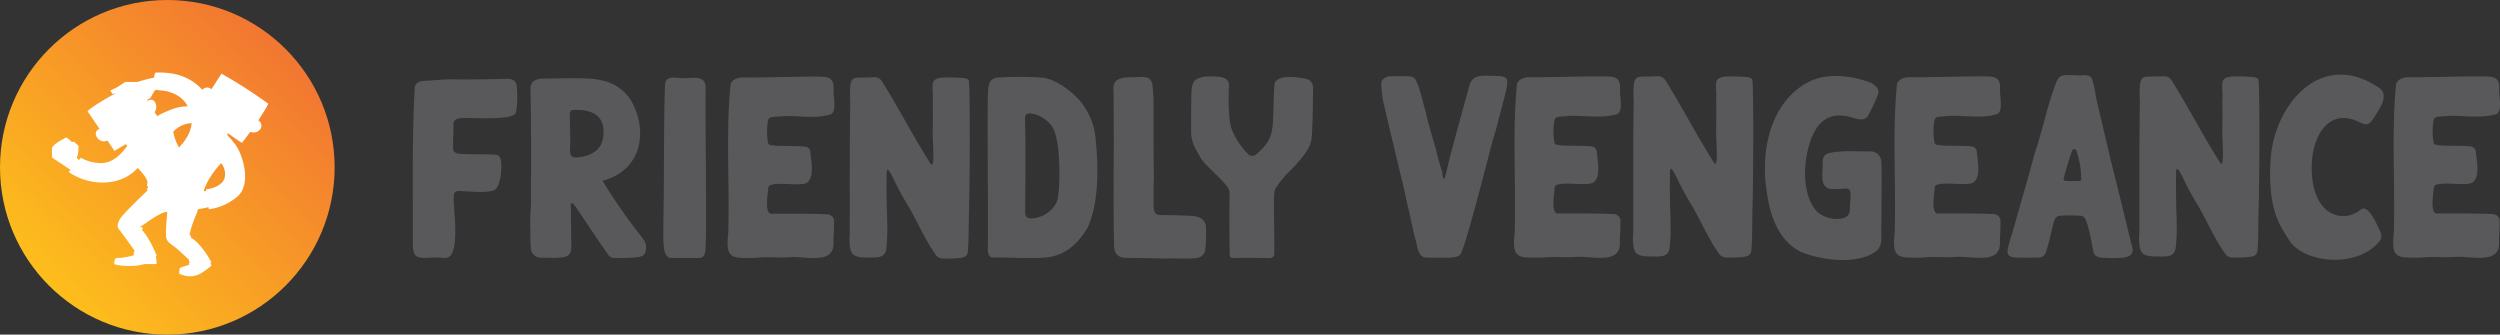
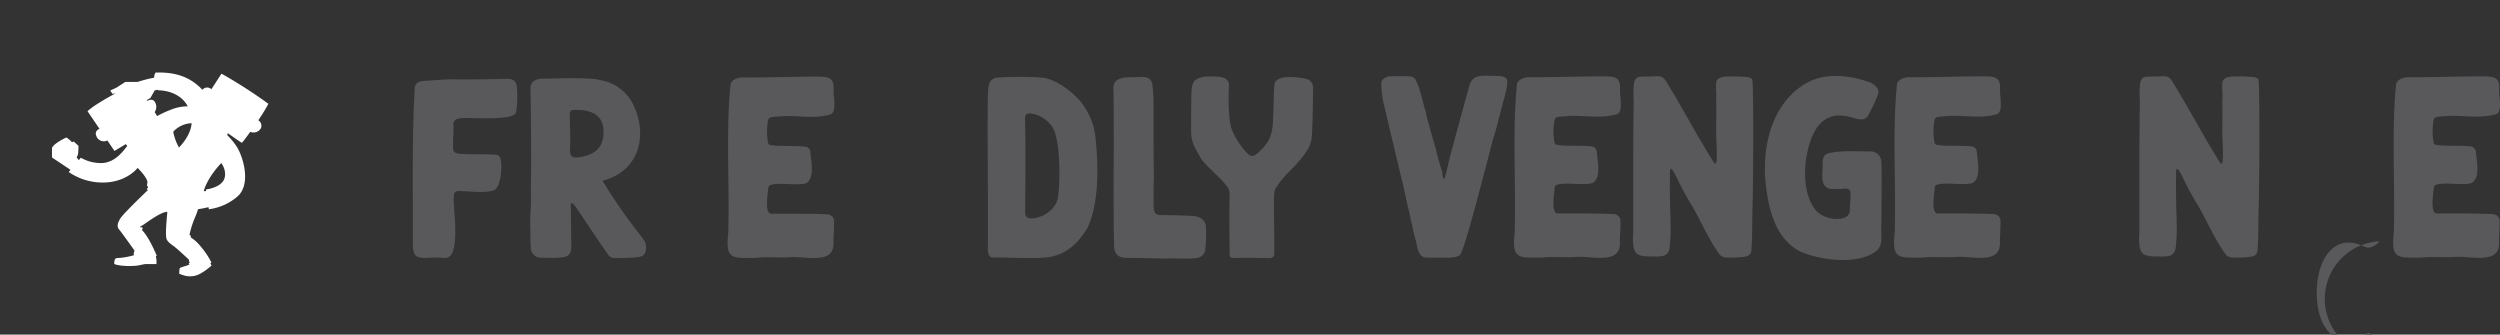
<svg xmlns="http://www.w3.org/2000/svg" id="Layer_1" data-name="Layer 1" viewBox="0 0 878.72 117.62">
  <rect x="0" y="0" width="878.72" height="117.62" fill="#333333" stroke="none" />
  <defs>
    <style>.cls-1{fill:#59595c;}.cls-2{fill:url(#linear-gradient);}.cls-3{fill:#fff;}</style>
    <linearGradient id="linear-gradient" x1="113.46" y1="1.97" x2="4.45" y2="115.34" gradientUnits="userSpaceOnUse">
      <stop offset="0" stop-color="#f06a35" />
      <stop offset="1" stop-color="#ffca18" />
    </linearGradient>
  </defs>
  <path class="cls-1" d="M584.77,92.23c.05-15.69-.08-32,.18-46.58a37.28,37.28,0,0,1,0-5.44c.23-2.27.95-2.92,2.42-3.06,1.21-.11,3.06,0,5.43-.17,2.61-.17,3.15,1.21,4.08,2.72,5.89,9.57,10.39,18.43,16.32,27.73,1.6,2.18.68-7.76.71-11.18s.13-7,0-10.54c.21-2.14-.13-4.18,0-6.27s2.6-2.27,3.31-2.33a53.74,53.74,0,0,1,6.45.08c2,.08,2.93.47,3,1.23.44,5.28.32,34.07,0,46.22-.13,4.29,0,9.67-.41,13.72-.19,2.06-2.25,2-3,2.16a39.82,39.82,0,0,1-5.53.2,3.16,3.16,0,0,1-3-1.66c-4-5.6-6.56-12.22-10.27-18.17-2.23-3.65-3.81-7.15-4.88-9.2s-2-3.54-1.9-.22c0,1.51-.1,4.1,0,8.1,0,5.93.65,11.79-.19,18.19-.79,2.8-2.83,2.63-7,2.58s-5.28-1-5.66-3.75A20.48,20.48,0,0,1,584.77,92.23Z" transform="translate(-10.71 -10.19)" />
  <path class="cls-1" d="M762.67,92.23c.05-15.69-.08-32,.18-46.58a38.78,38.78,0,0,1,0-5.44c.23-2.27.95-2.92,2.42-3.06,1.21-.11,3.06,0,5.43-.17,2.61-.17,3.15,1.21,4.08,2.72,5.89,9.57,10.39,18.43,16.32,27.73,1.6,2.18.68-7.76.71-11.18s.13-7,0-10.54c.22-2.14-.13-4.18,0-6.27s2.61-2.27,3.32-2.33a53.6,53.6,0,0,1,6.44.08c2,.08,2.94.47,3,1.23.44,5.28.33,34.07,0,46.22-.13,4.29,0,9.67-.41,13.72-.19,2.06-2.24,2-3,2.16a39.77,39.77,0,0,1-5.53.2,3.16,3.16,0,0,1-3-1.66c-4-5.6-6.56-12.22-10.27-18.17-2.23-3.65-3.81-7.15-4.88-9.2s-2-3.54-1.9-.22c0,1.51-.1,4.1,0,8.1,0,5.93.65,11.79-.2,18.19-.79,2.8-2.83,2.63-7,2.58s-5.28-1-5.66-3.75A20.48,20.48,0,0,1,762.67,92.23Z" transform="translate(-10.71 -10.19)" />
  <path class="cls-1" d="M661.17,78.88c0-2.41-.8-2.48-2.56-2.36a32.27,32.27,0,0,1-3.7.13,3.35,3.35,0,0,1-3-1.43c-1.19-1.78-.45-4.89-.57-7.45-.16-3.34,1.64-3.68,3.2-3.95,4.25-.74,8.21-.38,13.31-.42a3.82,3.82,0,0,1,4.07,3.09c.33,2.41.06,17.27.09,22.25a43.74,43.74,0,0,0,0,4.86c.12,3.57-1.68,4.81-2.68,5.43-6.73,4.23-18.88,2.53-25.68-.33C634.39,94,632.05,82.94,631.16,73c-1.1-18.45,6.6-29.74,15.46-34.11,7.1-3.5,15.79-1.71,20.89.09,1.59.55,4.09,2.17,3.32,4.33a61.92,61.92,0,0,1-3.74,7.91c-1.07,1.12-2.49,1.07-4,.67-2.81-.75-9-3.13-13.49,2.82s-7,22.08-.42,29.68A10.57,10.57,0,0,0,657,87.13c2.3-.17,3.86-1.14,3.91-3.06S661.16,79.31,661.17,78.88Z" transform="translate(-10.71 -10.19)" />
  <path class="cls-1" d="M543.11,92c.49-17.81-.88-36.05.82-52.4.47-1.27,2.12-2.31,4.44-2.27,6.53.12,25.93-.55,28.54-.2,2.2.29,3.41,1.09,3.22,4.55-.14,2.57,1.43,8.44-1.58,8.77-5.87,1.58-12,0-17.6.6-3.41.26-3.79,0-4.06,2.72a22.32,22.32,0,0,0,.15,6.21c.19,1.28.82,1.11,2.69,1.33s7.06,0,10.27.32c1.93.19,2,1.87,2,2.5.41,3.56,1.34,8.42-1.34,10.29-2.23,1.12-9.53-.29-12.52.66-1.1.35-.92.8-1.08,2.25s-1.18,8.1,1.32,7.9c6.71,0,13-.08,19.63.21a2.46,2.46,0,0,1,2.28,2.72c0,2.81-.23,6-.21,6.87.64,8.71-10.58,4.8-15.89,5.51-3.87.19-8-.24-11.51.21C544.65,100.72,542,101.51,543.11,92Z" transform="translate(-10.71 -10.19)" />
  <path class="cls-1" d="M676.68,92c.49-17.81-.88-36.05.82-52.4.47-1.27,2.12-2.31,4.44-2.27,6.53.12,25.93-.55,28.54-.2,2.2.29,3.41,1.09,3.22,4.55-.14,2.57,1.43,8.44-1.58,8.77-5.87,1.58-12,0-17.6.6-3.41.26-3.79,0-4.06,2.72a22.32,22.32,0,0,0,.15,6.21c.19,1.28.82,1.11,2.69,1.33s7.06,0,10.27.32c1.93.19,2,1.87,2,2.5.41,3.56,1.34,8.42-1.34,10.29-2.23,1.12-9.53-.29-12.52.66-1.1.35-.92.8-1.08,2.25s-1.18,8.1,1.32,7.9c6.71,0,13-.08,19.63.21a2.46,2.46,0,0,1,2.28,2.72c0,2.81-.23,6-.21,6.87.64,8.71-10.58,4.8-15.89,5.51-3.87.19-8-.24-11.51.21C678.22,100.72,675.58,101.51,676.68,92Z" transform="translate(-10.71 -10.19)" />
  <path class="cls-1" d="M852.12,92c.48-17.81-.89-36.05.82-52.4.46-1.27,2.12-2.31,4.44-2.27,6.52.12,25.93-.55,28.54-.2,2.19.29,3.4,1.09,3.22,4.55-.14,2.57,1.43,8.44-1.59,8.77-5.86,1.58-12,0-17.59.6-3.42.26-3.79,0-4.06,2.72a22.32,22.32,0,0,0,.15,6.21c.19,1.28.82,1.11,2.69,1.33s7.06,0,10.26.32a2.29,2.29,0,0,1,2,2.5c.41,3.56,1.34,8.42-1.35,10.29-2.23,1.12-9.52-.29-12.51.66-1.1.35-.92.8-1.08,2.25s-1.18,8.1,1.31,7.9c6.71,0,13.05-.08,19.64.21a2.45,2.45,0,0,1,2.27,2.72c0,2.81-.22,6-.2,6.87.63,8.71-10.59,4.8-15.89,5.51-3.88.19-8-.24-11.51.21C853.66,100.72,851,101.51,852.12,92Z" transform="translate(-10.71 -10.19)" />
  <path class="cls-1" d="M534.53,36.84c1.83.09,4.1-.16,5.44.71s-.2,5.91-1,8.72c-.17,1-.54,1.95-.73,2.94-.89,3.11-1.51,6.38-2.6,9.35-.38,1.22-9.37,37-11.48,40.84a1.93,1.93,0,0,1-1.33.9c-.51.57-1.91.14-2.48.51-.81-.12-7.15,0-8.5-.09-2.35-.1-3-3.35-3.21-4.79-.21-.84-1.44-5.27-1.49-6.3-.6-2-.88-4.24-1.47-6.26-.57-2.57-1.14-5.16-1.7-7.74-.07-.32-7-29.09-7.23-30.48-.54-3.41-.55-5.91-.45-4.66s-.38-1.45.21-2A3.54,3.54,0,0,1,499.4,37c.23,0,2.9-.09,3.76,0,1.49,0,4.33-.4,5.11,1.21,1.8,3.52,2.38,7.61,3.55,11.24.53,2.95,3.49,12.8,3.49,12.82.6,2.63,1.36,5.2,2.12,7.78.43.85.15,2,.65,2.85a.26.26,0,0,0,.21.14c.54-.57,1.51-5.72,2.3-8.63s5.08-18.85,6.67-24.33C528.19,36.6,531.49,36.68,534.53,36.84Z" transform="translate(-10.71 -10.19)" />
-   <path class="cls-1" d="M756.17,100.8a41.59,41.59,0,0,1-6,0c-.74,0-3.19,0-3.68-2.2-.27-1.16-1.34-7.67-2.28-10.07-.34-.86-.55-2.49-2.53-2.53a54.64,54.64,0,0,0-6.53,0c-.72.09-1.95,0-2.58,2.3-.79,3-1.4,6.27-2.33,9.14-.32,1-.5,3.19-3.06,3.3-1,0-5.73.06-7.66,0-2.54-.1-3.65-.78-3-3.49A50.18,50.18,0,0,1,718.05,92c2.61-9.51,5.33-18.45,7.82-27.87,2.73-7.88,4.27-16.26,7.5-24.79.61-1.62,1.42-2.31,2-2.5,1.75-.56,5.78,0,7.61-.23,3.19,0,3,1.18,3.53,3.05s.69,3.83,1.44,7c1.57,6.65,3.18,13.64,4.8,20.36,2.12,8.24,6.9,28.22,7.36,29.76C760.88,99.32,759.57,100.63,756.17,100.8Zm-14.95-27c1.4,0,1-.47,1-1.58a30.62,30.62,0,0,0-1.68-9,.76.76,0,0,0-1.37-.3c-1.27,3.1-2.68,8.48-3.05,9.71s.57,1.08,1.27,1.16C738.65,73.93,739.82,73.76,741.22,73.81Z" transform="translate(-10.71 -10.19)" />
-   <path class="cls-1" d="M847.1,95c-8.09,9.76-26.66,7.55-31.63-.19-3.09-4.81-7.72-10.46-6.7-28.19,1.13-19.48,17.52-39.08,37.64-25.91,4.58,2.57.64,7.68-1.08,10.51s-2.64,3.24-5.28,1.92c-10.74-5.34-16.92,4.74-16.8,16.35s5.34,16.26,10.46,16.64a9.9,9.9,0,0,0,6.91-2.38c.8-.56,1.67-.22,2.53.61,1.62,1.58,3.21,5,4.2,7.33A3.12,3.12,0,0,1,847.1,95Z" transform="translate(-10.71 -10.19)" />
-   <path class="cls-1" d="M309.39,92.53c.05-15.69-.08-31.95.18-46.58a38.81,38.81,0,0,1,0-5.44c.23-2.27.95-2.91,2.43-3,1.2-.12,3.05,0,5.42-.17,2.62-.18,3.16,1.21,4.08,2.71,5.9,9.58,10.4,18.44,16.33,27.74,1.59,2.18.67-7.77.71-11.18s.13-7,0-10.54c.21-2.14-.14-4.19,0-6.27s2.6-2.27,3.31-2.33a49.73,49.73,0,0,1,6.44.08c2.05.08,2.94.46,3,1.23.44,5.27.33,34.06,0,46.22-.13,4.28-.05,9.66-.41,13.71-.18,2.07-2.24,2.06-2.94,2.17a41.49,41.49,0,0,1-5.53.2,3.18,3.18,0,0,1-3-1.66c-4-5.6-6.57-12.22-10.28-18.17-2.23-3.66-3.8-7.15-4.88-9.2s-2-3.55-1.9-.22c0,1.51-.1,4.1,0,8.1,0,5.93.65,11.79-.19,18.19-.8,2.8-2.84,2.62-7.05,2.58s-5.28-1-5.66-3.75A21.25,21.25,0,0,1,309.39,92.53Z" transform="translate(-10.71 -10.19)" />
+   <path class="cls-1" d="M847.1,95s-2.64,3.24-5.28,1.92c-10.74-5.34-16.92,4.74-16.8,16.35s5.34,16.26,10.46,16.64a9.9,9.9,0,0,0,6.91-2.38c.8-.56,1.67-.22,2.53.61,1.62,1.58,3.21,5,4.2,7.33A3.12,3.12,0,0,1,847.1,95Z" transform="translate(-10.71 -10.19)" />
  <path class="cls-1" d="M229.27,100.87c-2.26,0-4,.35-4.9-1.33-3-4.15-10-14.79-11.11-16.34-.9-1.28-1.66-2.16-1.94-1.23.17,4.7.05,9.5.21,13.52.11,2.91-.25,4.33-2,4.89-2.22.72-6.83.35-8.53.38a3.56,3.56,0,0,1-3.66-2.88,59.21,59.21,0,0,1-.18-6.81c-.35-5.37.45-8.23.12-13.67.28-8.58,0-32.95-.12-35.82s2-3.7,4.26-3.74c3.33-.05,16.85-.54,20,.46A15.69,15.69,0,0,1,233.31,47c4.85,9.83,2.85,23.15-10.84,26.73a205.57,205.57,0,0,0,12.15,17.68c2.15,2.79,3,3.58,3.14,5.17s-.18,3-1.34,3.58S232.08,100.87,229.27,100.87Zm-6.48-45.55c-.44-5-5-6.73-10.13-6.47-.66,0-1.68-.26-1.68,1.92,0,3.68.3,7.5.13,11.1-.31,3.28.72,3.79,2.3,3.66C222.13,64.81,223.15,59.53,222.79,55.32Z" transform="translate(-10.71 -10.19)" />
  <path class="cls-1" d="M395.74,58.31c.7,6.71,1.9,21.69-2.7,31.82-4.17,6.88-8.41,9.45-13.33,10.38-4.34.83-18.1,0-19.69.2s-2.11-1.51-2.1-2.52c.2-18.33-.36-51.22.17-57.08.21-2.31,1.33-3.37,3-3.65a120.94,120.94,0,0,1,15.8,0c3.57.41,6.84,2.38,9.67,4.64A23.59,23.59,0,0,1,395.74,58.31Zm-24.69,27c.22,1.48,1.25,1.74,2.65,1.63,4.24-.33,8-3.52,8.77-6.83s1.35-20-1.8-25.14A10.58,10.58,0,0,0,373,50.1c-1.27-.14-2.14.35-2,1.9C371.32,62.55,371,84.84,371.05,85.34Z" transform="translate(-10.71 -10.19)" />
  <path class="cls-1" d="M266.69,92.09c.49-17.81-.88-36.05.82-52.41.47-1.27,2.12-2.31,4.44-2.26,6.53.12,25.93-.55,28.54-.2,2.19.29,3.41,1.08,3.22,4.55-.14,2.57,1.43,8.44-1.58,8.76-5.87,1.59-12,0-17.6.6-3.42.27-3.79,0-4.06,2.73a22.32,22.32,0,0,0,.15,6.21c.19,1.28.82,1.11,2.69,1.32s7.06,0,10.27.33c1.93.18,2,1.87,2,2.5.41,3.56,1.34,8.41-1.35,10.28-2.23,1.13-9.52-.28-12.51.67-1.1.34-.92.8-1.08,2.24s-1.18,8.11,1.31,7.91c6.72,0,13-.08,19.64.2a2.47,2.47,0,0,1,2.28,2.73c0,2.81-.23,6-.21,6.87.64,8.7-10.58,4.79-15.89,5.51-3.87.19-8-.24-11.51.21C268.23,100.85,265.58,101.65,266.69,92.09Z" transform="translate(-10.71 -10.19)" />
  <path class="cls-1" d="M186.9,67.91c.07,2-.07,6.25-1.77,8.55-1.39,1.88-9.11,1-11.65.93-1.78-.07-3.22-.51-3.3,2.1-.13,4.37,1.41,12.88-.11,18.48-.42,1.52-1.19,3.16-3.82,2.87-3.17-.36-6,.23-7.9-.13-2.13-.4-2.57-1.59-2.55-6.24.1-16.8-.33-35,.65-52.46-.15-3,1.84-3.32,4-3.44.84,0,7.31-.58,9.54-.49,5.7.06,12.8,0,18.61-.2,1.94-.06,3.41.48,3.73,2.37a36.82,36.82,0,0,1-.21,9.31c-.16,1.2-2.32,1.78-5.13,2-4.81.45-11.83,0-13.41.11s-3.66,0-3.51,2.88c.14,2.69-.27,5.45-.06,8.1.15,1.73,2.2,1.61,5.34,1.73,1.89.07,5.13,0,8.41.12C185.66,64.61,186.77,64.54,186.9,67.91Z" transform="translate(-10.71 -10.19)" />
  <path class="cls-1" d="M442.67,40.46c-.15,2.66-.41,11.23,1,15.22a26.2,26.2,0,0,0,5.58,8.52c1.41,1.54,2.89.41,3.48-.16,2.88-2.77,5.1-4.68,5.4-11s.25-10.15.56-13.22c.17-1.66,2.37-2.53,4.8-2.53a26.55,26.55,0,0,1,6.15.58,3.08,3.08,0,0,1,2.59,3c0,4.28-.17,15.76-.56,18.33-.44,2.93-2.71,5.81-5.42,8.81-2.41,2.66-4.47,4.31-6.6,7.55-.51.77-1.05.86-1.13,4-.14,5,.29,18.92,0,20.47-.57,1.13-1.64.86-3.51.84s-9.35-.11-10.55,0c-1.78.11-1.53-.9-1.56-2.88s-.17-14.32,0-19.15a4.53,4.53,0,0,0-1.32-3.64c-2.58-3.21-7.56-7.21-8.84-9.51-1.55-2.82-3.37-5.14-3.37-9.39,0-6,0-15,.32-15.61.51-2.6,1.79-2.83,3.36-3.34s5.53-.26,6.51-.11C441.73,37.51,442.77,38.61,442.67,40.46Z" transform="translate(-10.71 -10.19)" />
  <path class="cls-1" d="M434.08,99c-.95,1.94-2.95,2-5.37,2.07s-5.12-.17-8.09,0c-4.46-.06-10.57-.3-13.74-.21s-4.45-1.59-4.57-3.76c-.21-3.71-.23-25.68-.11-36.76,0-5.74-.09-12.13-.07-18-.9-5.64,4.79-4.92,8.49-5.05,6-.55,5,2.28,5.55,7.44,0,9-.05,18.87.12,28.15-.18,3.21-.09,6.35-.1,9.38,0,2.41.56,3.46,2.12,3.5,2,0,10.72.15,12.45.43,1.9.31,3.55,1.39,3.83,3.42C434.68,90.23,434.78,97.51,434.08,99Z" transform="translate(-10.71 -10.19)" />
-   <path class="cls-1" d="M258.72,41.33c-.14,12.18.46,49.22,0,55.68-.08,1.35-.05,3.86-2.26,3.86h-9.71c-3.12,0-3-4.87-2.86-12.19.34-16.54,0-32.1.56-48.85.31-3.72,5-1.86,7.39-2.18C254.89,37.58,258.93,36.66,258.72,41.33Z" transform="translate(-10.71 -10.19)" />
-   <circle class="cls-2" cx="58.81" cy="58.81" r="58.81" />
  <path class="cls-3" d="M101.5,52.47l-.86,1.21a64.14,64.14,0,0,0,4.41-7A170.5,170.5,0,0,0,88.56,36.08L85,41.56a2.12,2.12,0,0,0-3.15.2c-4.66-5-10.28-6.27-16.46-6.06a3,3,0,0,0-.48,1.78A53.27,53.27,0,0,0,59,39H54.73l-3.09,2-2.17,1,.77,1.21s.49-.12,1.23-.24l-.08,0c-3.31,1.79-7.67,4.25-9.92,6.3l4.24,6.25-.05,0a1.71,1.71,0,0,0-1.13,2.37,2.81,2.81,0,0,0,3.88,1.7l.06,0,2.47,3.65s1.65-1,4-2.39c.18.24.5.63.5.63-2.09,2.74-4.53,5.56-8.44,6a14.18,14.18,0,0,1-7.87-1.85l-.68.8a2.94,2.94,0,0,1-.79-1,2.52,2.52,0,0,0,.51-1.41,24.1,24.1,0,0,0,.13-2.56l-1.66-1.53-.65.25A6.72,6.72,0,0,0,34,58.52c-.72.35-4.35,2.1-5,3.64-.05,1.65,0,3.4,0,3.4s3.51,2.31,6.5,4.34l-.64.75A21,21,0,0,0,49.27,74.2c6.75-.87,9.81-5,9.81-5s3.71,3.64,3.44,5.25c-.13.77-.2,1,.08,1.29.49.46-.34.66-.31,1l.44.23c-3.62,3.48-9,8.71-9.82,10.16-1,1.69-1.13,2.81-.28,3.79S58,98.29,58,98.29l-.31.93s.13.68.07.69a30.7,30.7,0,0,1-4.42.89c-1.39.12-2.09-.11-2.32.82A3.14,3.14,0,0,0,50.9,103s1.5.69,5.32.69,4.4-.69,6-.69h3.48a9,9,0,0,0-.22-2.76,2.39,2.39,0,0,0,.32-.16s-2.66-6.58-5.18-9c.14-.42.55-1-.29-1s-.33-.22.73-.86c.8-.49,6.26-4.68,8.47-4.56-.21,2.4-.7,7.42-.37,9.17.2,1,1,1.75,2.41,2.73s5.57,4.93,5.57,4.93a1.08,1.08,0,0,0,.31,1c.17.14-.84,0-.14.56,0,0,0,.06,0,.06-1.1.69-3.37.91-3.47,1.51s-.14,1.77-.14,1.77a16.31,16.31,0,0,0,2.06.72,7.47,7.47,0,0,0,5.81-1,22.28,22.28,0,0,0,3.5-2.58l-.41-.82.36-.26a28.74,28.74,0,0,0-4.08-6,13.39,13.39,0,0,0-3.14-2.78c0-1.12-.55-.67-.46-1.08a31,31,0,0,1,1.2-4.16c.57-1.64,1.38-3.17,1.76-4.71A35.22,35.22,0,0,0,84,83l.12.74a19.14,19.14,0,0,0,10.07-4.5c4.63-4.07,2.33-13-.07-17.19a24.88,24.88,0,0,0-3.51-4.33l.14-.74c2.29,1.59,3.54,2.54,5,3.42.75-.92,1.79-2.3,2.92-3.87a3,3,0,0,0,3.76-1.28A2.26,2.26,0,0,0,101.5,52.47ZM65.94,51q-.41-.68-.87-1.41a3.22,3.22,0,0,0,0-3.67c-.75-1.05-1.84-.63-2.53-.31a1.44,1.44,0,0,1-.24-.24l1.27-.74L65.07,42a5.54,5.54,0,0,1,1.16-.25l.15.19c2.21,0,7.74.75,10.32,5.62a16,16,0,0,0-6.1,1.26A33.41,33.41,0,0,0,65.94,51Zm7.66,11h0a17.92,17.92,0,0,1-2-5.51,9.26,9.26,0,0,1,6.44-3S78.17,57.32,73.6,62.06ZM89.1,73.9c-1.8,2.46-6,2.88-6,2.88l.05.59-.82,0s.9-4.27,6.13-9.85C89.85,69.19,90.37,72.16,89.1,73.9Z" transform="translate(-10.71 -10.19)" />
</svg>